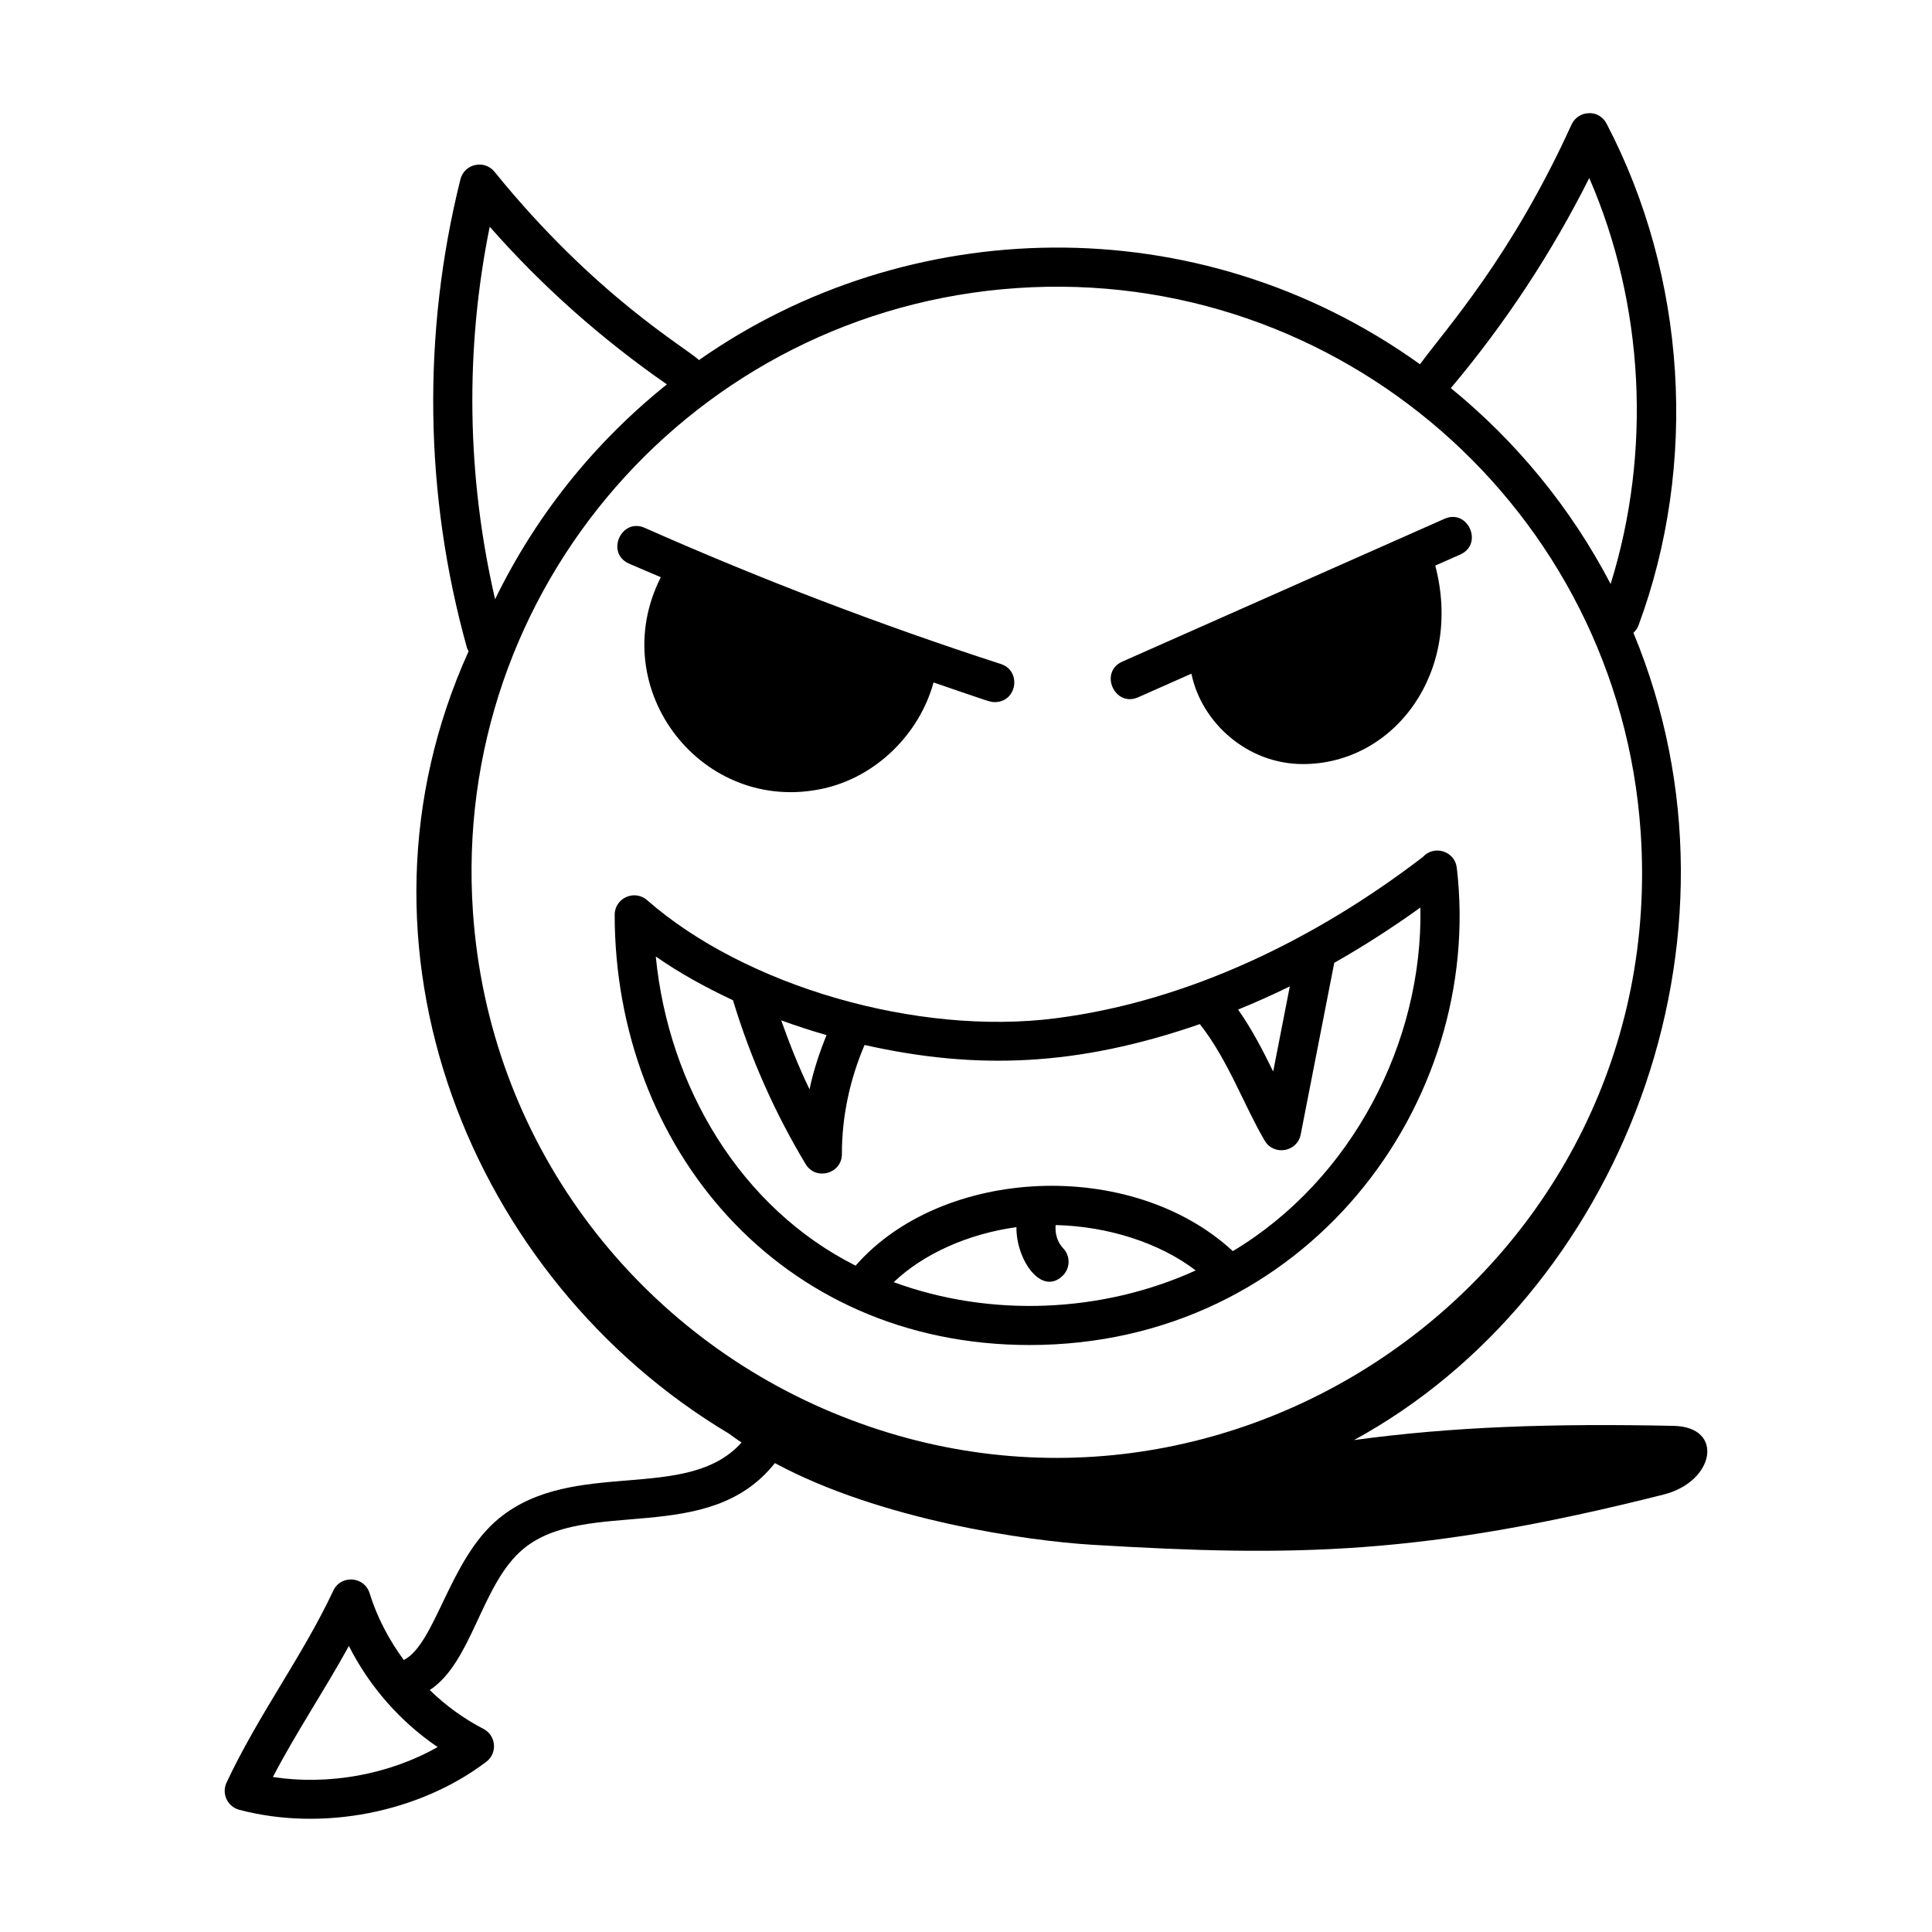
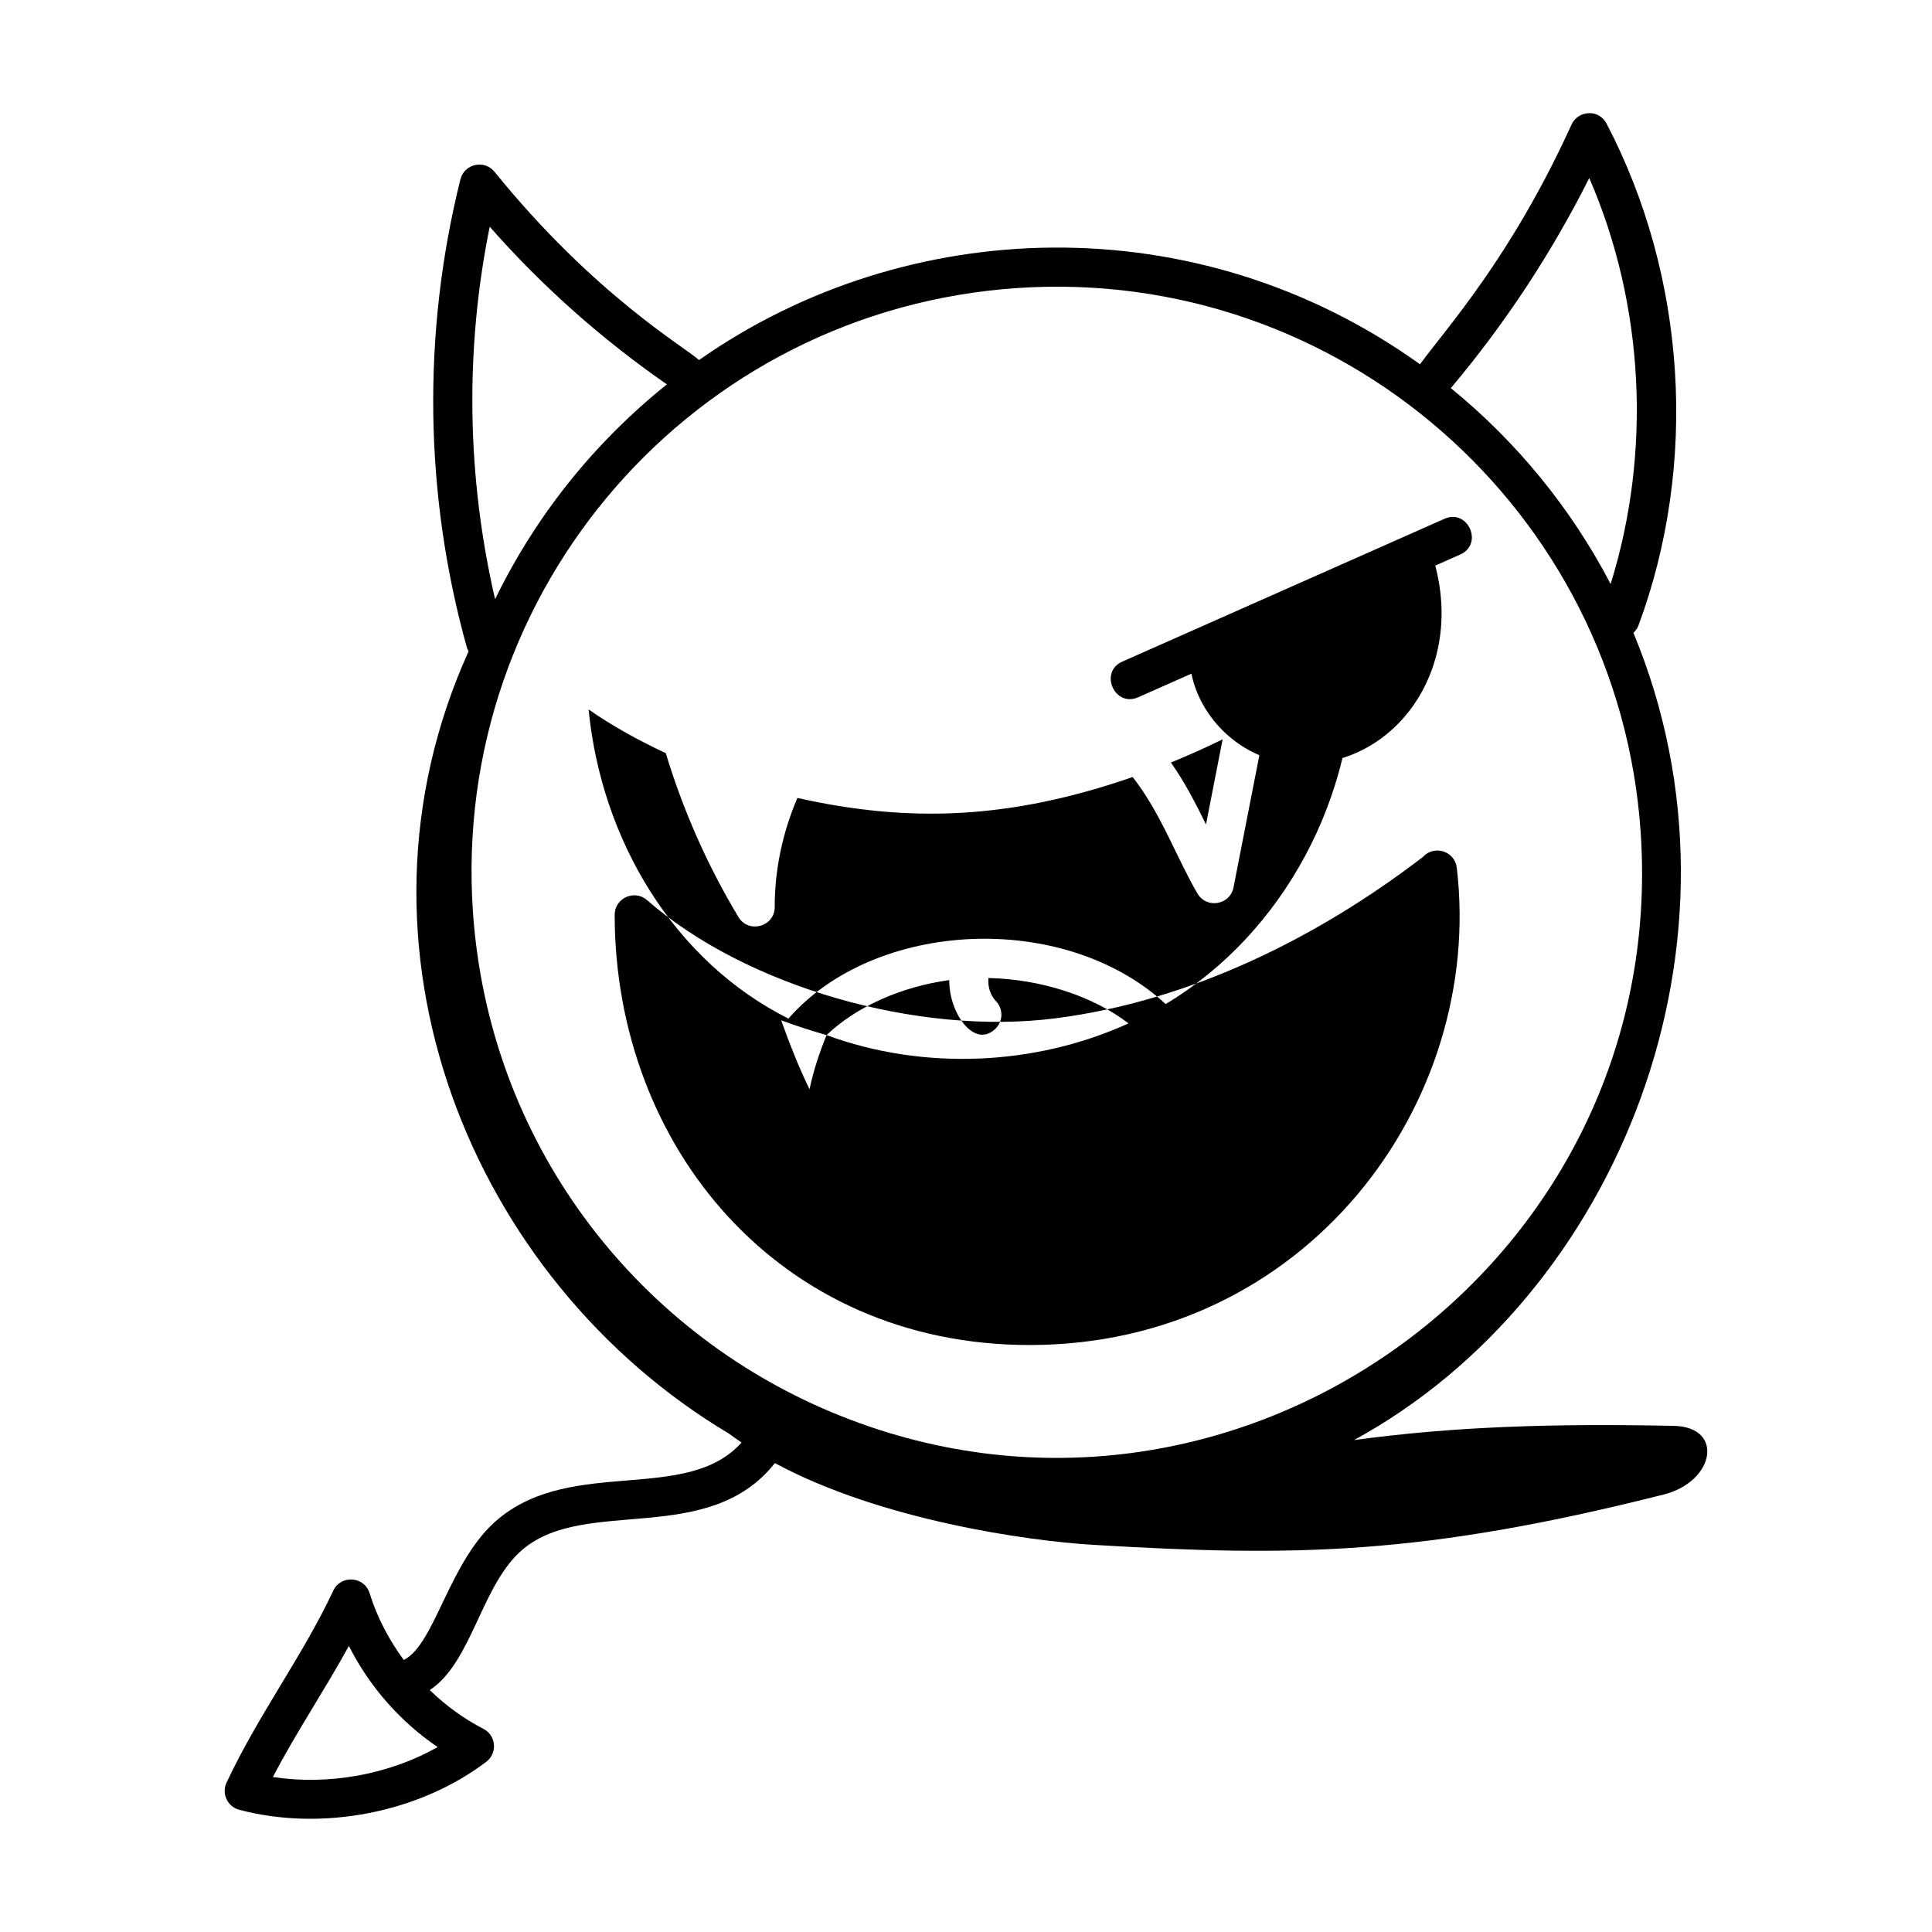
<svg xmlns="http://www.w3.org/2000/svg" fill="#000000" width="800px" height="800px" version="1.1" viewBox="144 144 512 512">
  <g>
    <path d="m502.8 525.65c70.082-38.211 107.95-132.36 74.07-213.95 0.559-0.527 1.043-1.145 1.332-1.914 15.891-42.82 12.73-92.547-8.445-133.02-0.91-1.754-2.715-2.902-4.723-2.773-1.98 0.055-3.754 1.23-4.57 3.031-15.957 35.094-33.047 53.805-40.152 63.512-59.188-42.43-136.14-39.664-191.07-1.113-3.277-3.168-27.523-16.977-54.184-49.891-2.691-3.316-8.02-2.125-9.043 2.004-10.172 40.754-9.57 83.672 1.727 124.11 0.098 0.352 0.285 0.641 0.445 0.949-35.453 78.301 0.676 166.55 68.945 207.3 1.078 0.828 2.25 1.598 3.391 2.383-14.508 16.234-44.586 3.824-64.398 20.199-13.105 10.816-16.699 33.211-25.121 37.441-3.957-5.394-7.098-11.371-9.051-17.699-1.391-4.481-7.602-4.977-9.633-0.668-8.207 17.492-19.77 32.695-28.285 50.863-1.367 2.93 0.254 6.379 3.371 7.199 21.996 5.816 47.688 0.762 65.465-12.723 3.035-2.305 2.621-6.992-0.762-8.727-5.191-2.668-9.984-6.172-14.219-10.277 11.332-7.449 13.66-28.199 24.824-37.43 16.77-13.855 49.055-0.477 66.637-22.723 27.941 15.09 66.996 20.625 84.203 21.656 53.379 3.199 87.238 2.844 151.32-13.316 13.609-3.434 16.133-17.93 2.688-18.203-32.18-0.668-58.406 0.184-84.762 3.766zm-286.48 89.277c6.188-11.891 13.672-22.934 20.137-34.73 5.434 10.742 13.559 20.02 23.527 26.801-12.898 7.281-28.898 10.191-43.664 7.93zm348.85-423.75c14.59 33.609 16.562 72.602 5.664 107.59-10.496-20.133-24.984-37.758-42.348-51.91 14.371-17.082 26.688-35.766 36.684-55.676zm-151.71 29.168c85.453-5.84 159.5 58.832 165.33 144.13 7.875 115.23-108.64 197.95-214.3 153.82-52.617-21.953-91.016-71.914-95.16-132.68-5.84-85.473 58.625-159.43 144.13-165.27zm-139.68-16.258c13.883 15.785 29.66 29.77 46.949 41.777-19.508 15.664-34.801 34.938-45.523 56.934-7.504-32.391-8.035-66.125-1.426-98.711z" />
-     <path d="m310.69 293.36c2.789 1.234 5.629 2.394 8.434 3.606-15.062 29.793 11.184 63.246 43.309 55.953 13.844-3.156 25.227-14.43 28.969-28.059 15.125 5.168 14.98 5.207 16.234 5.207 5.879 0 7.172-8.297 1.598-10.098-31.945-10.355-63.691-22.492-94.352-36.07-6.238-2.793-10.465 6.688-4.191 9.461z" />
    <path d="m445.64 328.78 14.098-6.25c2.641 12.91 14.758 23.957 29.547 23.957 24.227 0 42.496-24.434 35.074-52.602l6.613-2.93c6.254-2.773 2.066-12.242-4.191-9.461l-85.332 37.828c-6.277 2.773-2.051 12.234 4.191 9.457z" />
-     <path d="m315.48 382.55c-3.324-2.922-8.586-0.559-8.586 3.894 0.059 61.344 43.516 114 109.97 114 73.109-0.012 120.57-63.918 113.2-126.48-0.527-4.441-6.035-6.129-8.996-2.852-28.051 21.516-61.844 38.199-97.262 42.738-36.641 4.723-82.242-8.457-108.32-31.305zm47.562 35.766c-1.887 4.652-3.477 9.434-4.508 14.359-2.875-5.93-5.297-12.066-7.512-18.281 3.938 1.453 7.941 2.746 12.02 3.922zm17.805 65.473c7.832-7.496 19.746-12.832 32.523-14.582-0.121 8.586 6.59 18.348 12.23 12.898 2.062-1.984 2.117-5.262 0.137-7.32-1.512-1.562-2.207-3.926-1.98-6.129 13.84 0.309 27.605 4.727 37.121 12.027-24.867 11.301-54.395 12.52-80.031 3.106zm104.97-78.391-4.41 22.566c-2.648-5.418-5.606-11.176-9.297-16.418 4.586-1.871 9.156-3.906 13.707-6.148zm-23.844 9.996c7.504 9.539 11.703 21.574 17.184 30.887 2.422 4.102 8.637 3.023 9.543-1.633l8.891-45.488c7.676-4.359 15.289-9.234 22.828-14.656 0.711 35.59-18.086 72.113-49.699 91.055-26.922-24.863-77.051-22.383-99.973 3.852-30.473-15.312-49.578-47.414-52.957-81.93 6.195 4.34 13.152 8.16 20.457 11.59 4.609 15.227 11.078 29.84 19.258 43.43 2.68 4.469 9.625 2.57 9.609-2.68-0.02-9.871 2.106-19.793 6.008-28.891 29.609 6.648 56.34 5.723 88.852-5.535z" />
+     <path d="m315.48 382.55c-3.324-2.922-8.586-0.559-8.586 3.894 0.059 61.344 43.516 114 109.97 114 73.109-0.012 120.57-63.918 113.2-126.48-0.527-4.441-6.035-6.129-8.996-2.852-28.051 21.516-61.844 38.199-97.262 42.738-36.641 4.723-82.242-8.457-108.32-31.305zm47.562 35.766c-1.887 4.652-3.477 9.434-4.508 14.359-2.875-5.93-5.297-12.066-7.512-18.281 3.938 1.453 7.941 2.746 12.02 3.922zc7.832-7.496 19.746-12.832 32.523-14.582-0.121 8.586 6.59 18.348 12.23 12.898 2.062-1.984 2.117-5.262 0.137-7.32-1.512-1.562-2.207-3.926-1.98-6.129 13.84 0.309 27.605 4.727 37.121 12.027-24.867 11.301-54.395 12.52-80.031 3.106zm104.97-78.391-4.41 22.566c-2.648-5.418-5.606-11.176-9.297-16.418 4.586-1.871 9.156-3.906 13.707-6.148zm-23.844 9.996c7.504 9.539 11.703 21.574 17.184 30.887 2.422 4.102 8.637 3.023 9.543-1.633l8.891-45.488c7.676-4.359 15.289-9.234 22.828-14.656 0.711 35.59-18.086 72.113-49.699 91.055-26.922-24.863-77.051-22.383-99.973 3.852-30.473-15.312-49.578-47.414-52.957-81.93 6.195 4.34 13.152 8.16 20.457 11.59 4.609 15.227 11.078 29.84 19.258 43.43 2.68 4.469 9.625 2.57 9.609-2.68-0.02-9.871 2.106-19.793 6.008-28.891 29.609 6.648 56.34 5.723 88.852-5.535z" />
  </g>
</svg>